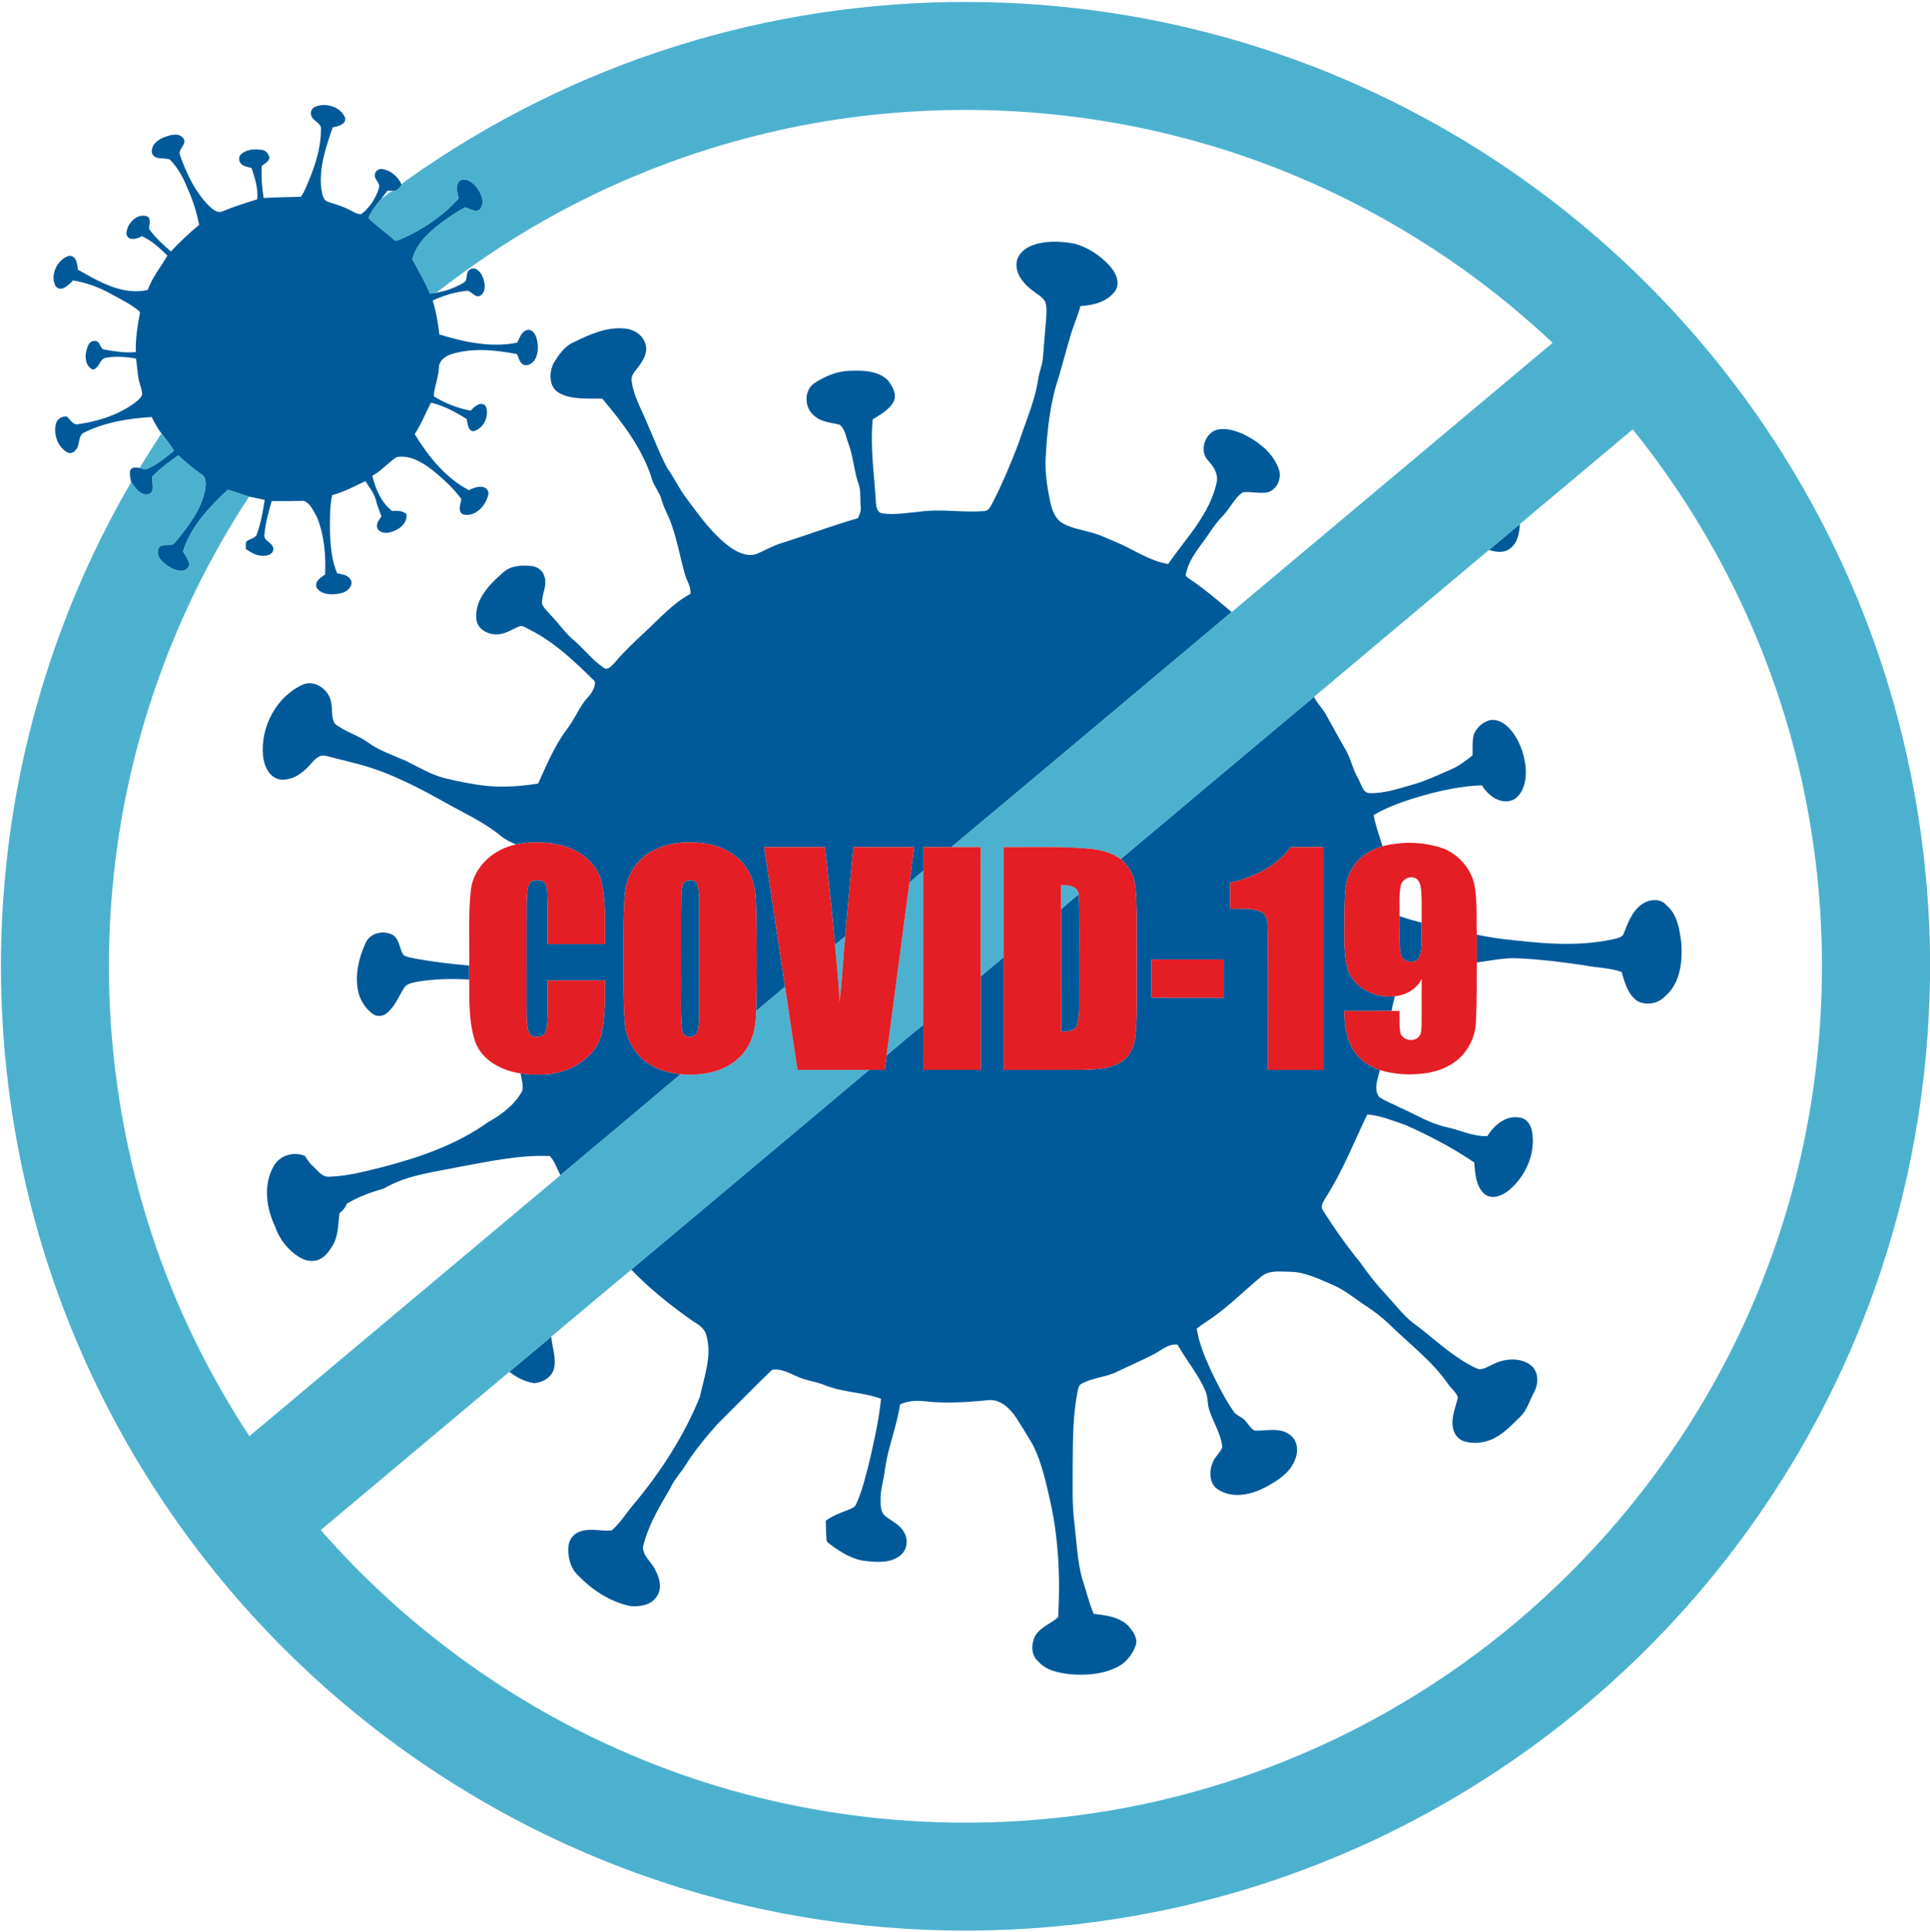
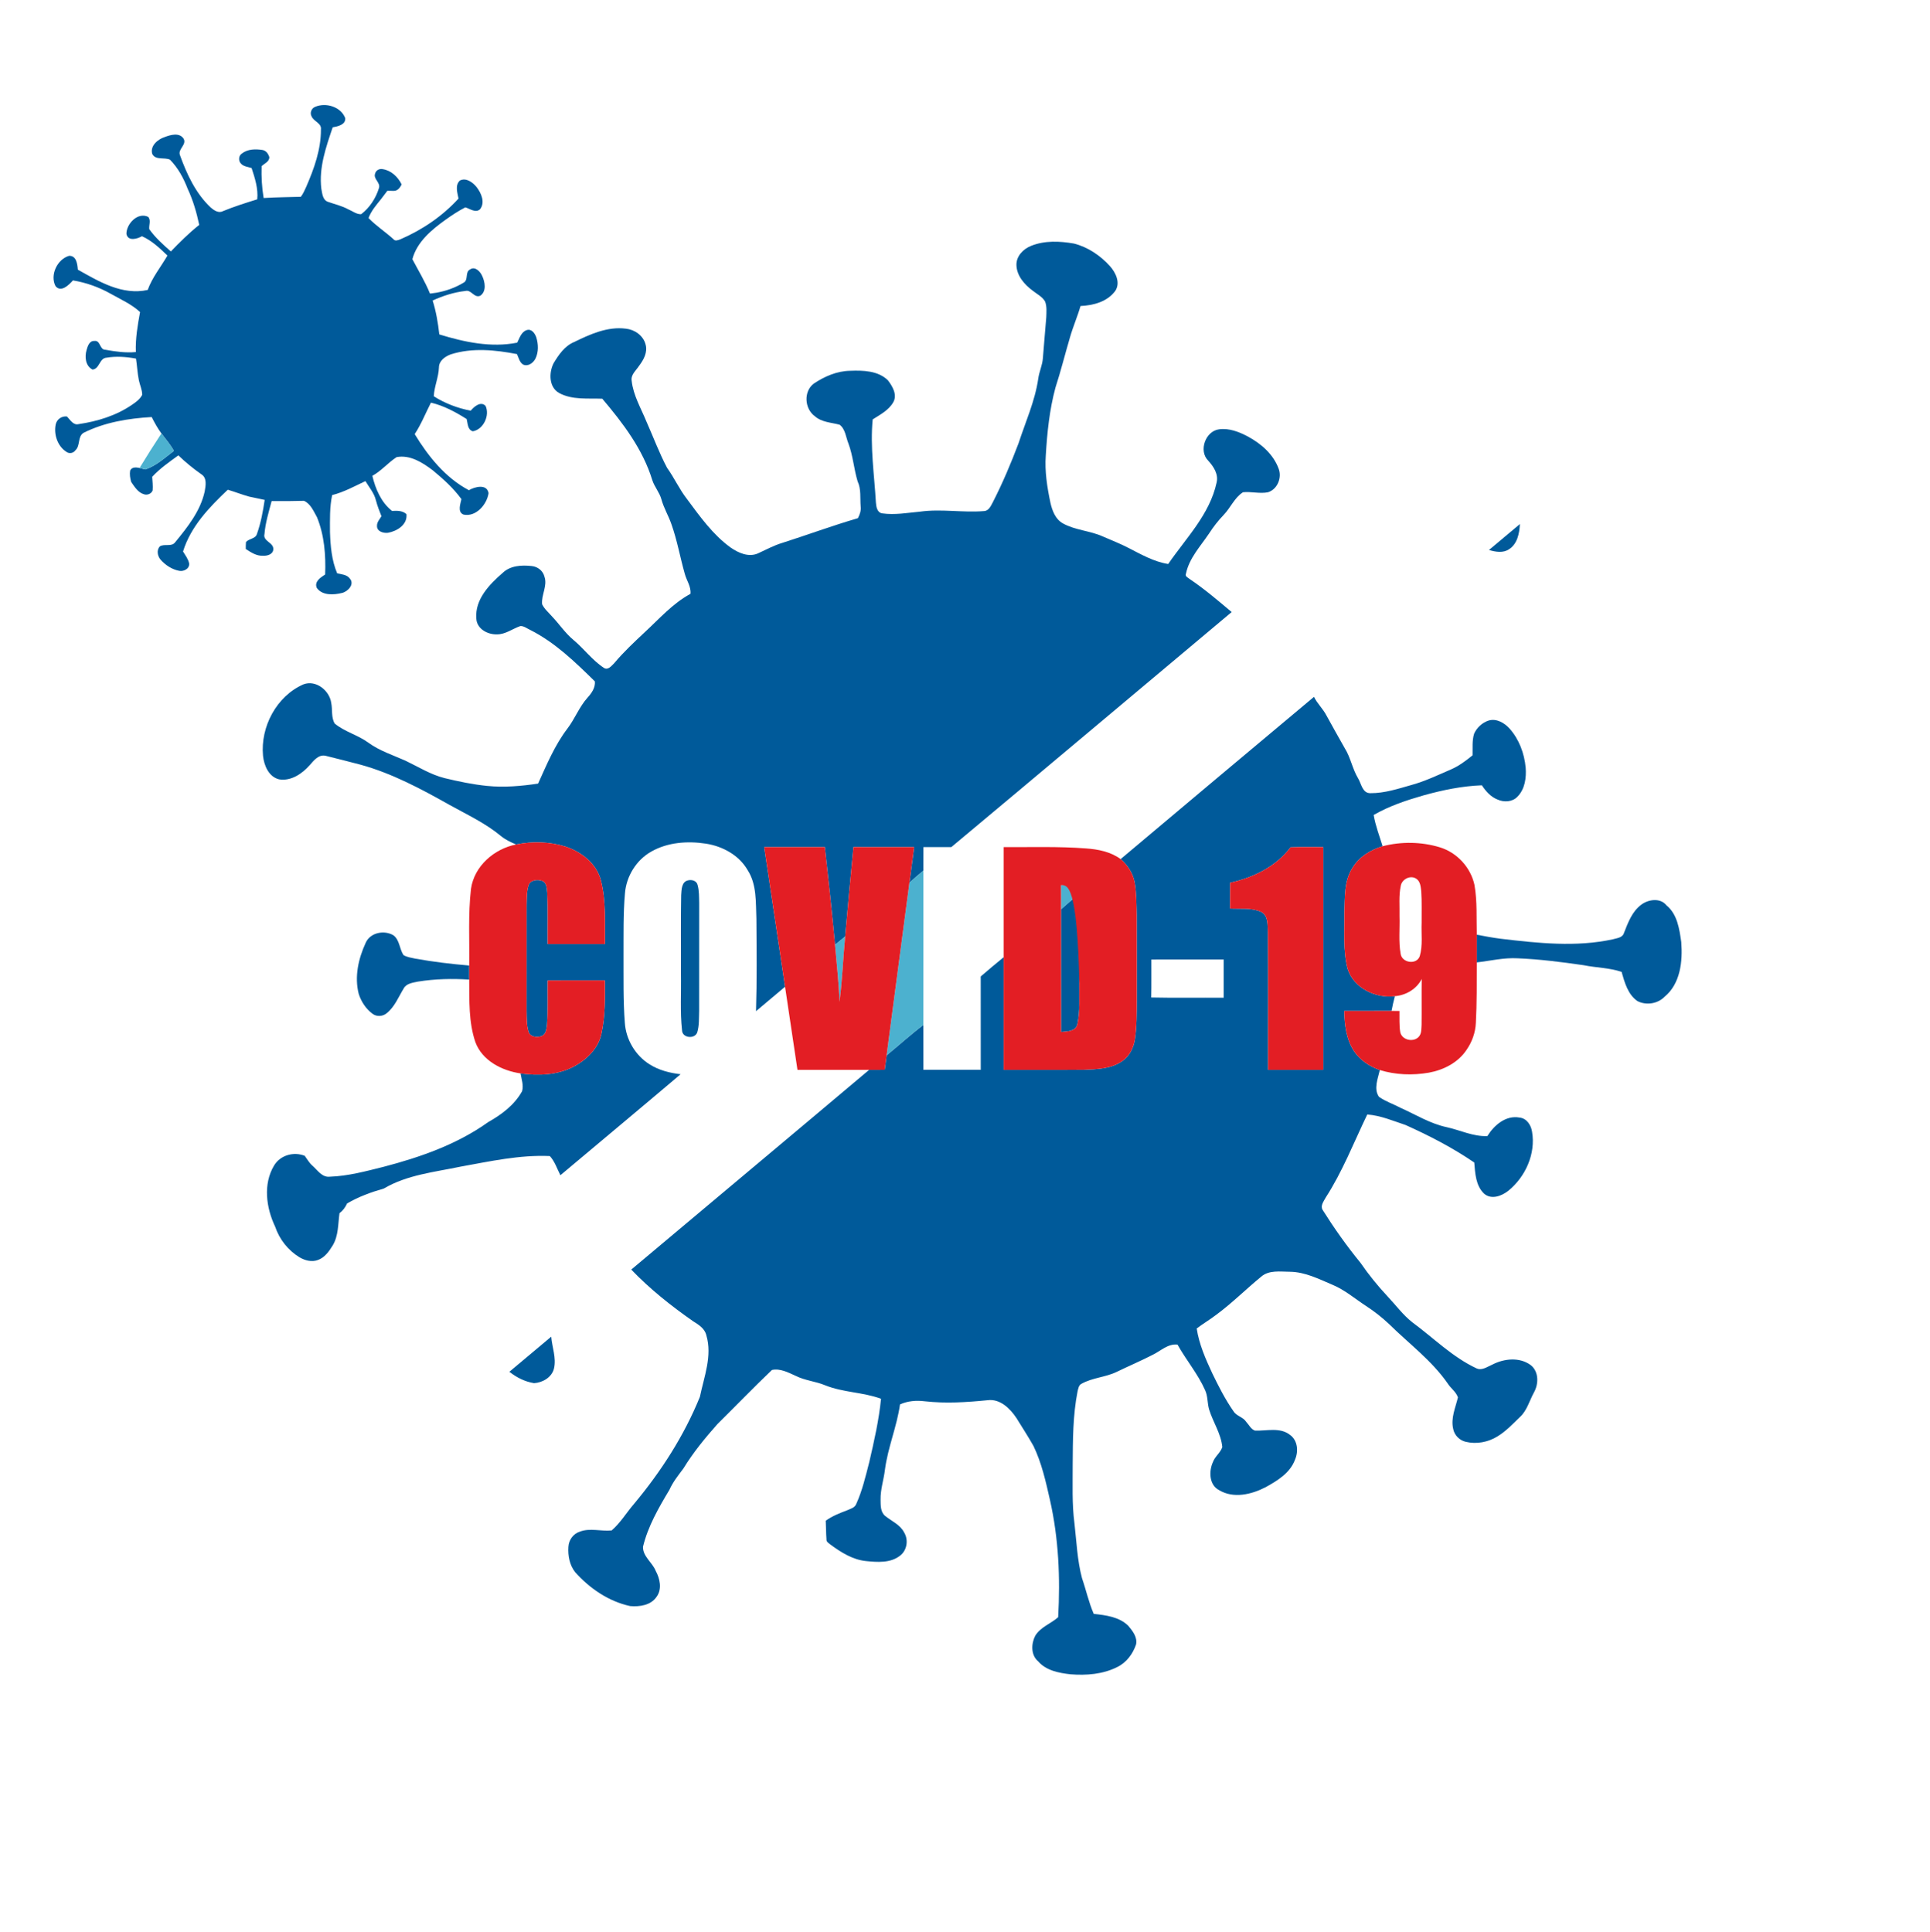
<svg xmlns="http://www.w3.org/2000/svg" width="983pt" height="984pt" viewBox="0 0 983 984" version="1.1">
  <g id="#005a9aff">
    <path fill="#005a9a" opacity="1.00" d=" M 0.00 0.00 L 0.02 0.00 C 0.01 0.02 0.00 0.07 0.00 0.10 L 0.00 0.00 Z" />
    <path fill="#005a9a" opacity="1.00" d=" M 160.51 54.42 C 165.98 52.08 173.63 54.37 175.83 60.16 C 176.16 63.55 172.00 64.40 169.45 64.86 C 166.06 74.88 162.36 85.36 163.66 96.10 C 164.13 98.50 164.29 101.83 166.99 102.80 C 170.46 104.03 174.10 104.83 177.36 106.62 C 179.51 107.48 181.59 109.26 183.97 109.11 C 188.26 105.84 191.43 100.97 193.00 95.82 C 193.98 93.01 189.95 91.15 191.07 88.38 C 191.49 86.70 193.31 85.80 194.94 86.17 C 199.29 86.85 202.68 90.11 204.56 93.94 C 203.62 95.89 202.33 97.49 199.95 97.22 C 199.29 97.21 197.96 97.19 197.30 97.18 C 196.22 98.61 195.15 100.06 194.04 101.48 C 191.63 104.45 189.08 107.44 187.70 111.06 C 191.50 115.01 196.25 118.09 200.35 121.80 C 201.31 123.05 202.78 122.31 203.96 121.89 C 215.10 117.07 225.33 110.14 233.54 101.15 C 232.99 98.14 231.64 94.43 234.24 91.96 C 237.42 90.36 240.78 92.88 242.74 95.28 C 245.11 98.34 247.23 103.12 244.50 106.60 C 242.25 108.63 239.34 106.34 237.02 105.62 C 233.48 107.45 230.15 109.64 226.91 111.96 C 219.82 117.05 212.35 123.24 210.04 132.03 C 213.08 137.83 216.54 143.44 219.00 149.56 C 220.05 149.45 221.11 149.30 222.16 149.13 C 227.05 148.28 231.85 146.59 236.10 144.01 C 238.74 142.69 236.70 138.64 239.40 137.27 C 241.95 135.48 244.59 138.30 245.57 140.51 C 247.05 143.60 247.89 148.40 244.63 150.64 C 241.52 152.05 240.03 147.38 237.04 148.22 C 231.25 148.87 225.65 150.67 220.36 153.08 C 222.13 158.70 223.09 164.51 223.76 170.36 C 236.46 174.27 250.19 177.22 263.44 174.55 C 264.64 172.20 265.49 169.08 268.27 168.16 C 270.71 167.33 272.48 169.84 273.15 171.85 C 274.23 175.33 274.36 179.32 272.74 182.66 C 271.60 184.89 268.94 186.90 266.38 185.68 C 264.59 184.49 264.17 182.20 263.31 180.38 C 252.20 178.24 240.54 177.03 229.57 180.52 C 226.65 181.63 223.57 183.77 223.56 187.24 C 223.38 192.24 221.17 196.92 220.94 201.87 C 226.66 205.49 233.10 207.95 239.76 209.21 C 241.46 207.16 244.83 204.18 247.31 206.76 C 249.59 211.59 246.24 218.78 240.86 219.70 C 238.12 219.00 238.27 215.67 237.69 213.47 C 232.04 209.88 226.05 206.67 219.49 205.11 C 216.75 210.47 214.55 216.11 211.22 221.14 C 218.13 232.50 226.88 243.39 238.82 249.72 C 241.79 247.95 248.04 246.34 248.84 251.21 C 248.02 257.02 242.40 263.51 236.06 262.13 C 232.87 260.75 234.53 256.77 235.01 254.25 C 230.96 248.66 225.78 244.03 220.50 239.64 C 215.26 235.66 208.91 231.58 202.02 232.86 C 197.65 235.70 194.26 239.86 189.65 242.40 C 191.24 249.07 194.14 255.93 199.67 260.27 C 202.25 260.13 204.97 260.07 207.02 261.90 C 207.60 267.28 202.29 270.53 197.68 271.40 C 195.39 271.73 191.96 270.78 192.01 267.96 C 191.90 266.01 193.37 264.54 194.28 262.97 C 193.21 260.31 192.19 257.63 191.46 254.86 C 190.58 251.17 188.01 248.27 186.13 245.08 C 180.57 247.70 175.17 250.69 169.17 252.21 C 167.87 258.39 168.06 264.74 168.07 271.02 C 168.32 278.15 168.91 285.43 171.73 292.07 C 173.99 292.58 176.75 292.70 178.23 294.78 C 180.71 297.71 177.13 301.38 174.18 302.06 C 169.97 303.10 164.21 303.46 161.37 299.53 C 159.90 296.27 163.33 294.17 165.61 292.65 C 165.99 282.80 165.20 272.67 161.45 263.47 C 159.72 260.43 158.22 256.62 154.82 255.13 C 149.34 255.27 143.84 255.34 138.35 255.27 C 136.89 260.79 135.17 266.29 134.71 272.00 C 133.74 275.79 139.54 276.32 139.21 279.93 C 138.97 282.43 136.10 283.23 133.99 283.10 C 130.66 283.30 127.84 281.39 125.18 279.68 C 125.16 278.51 125.19 277.35 125.27 276.19 C 126.71 274.28 130.19 274.57 130.87 271.97 C 132.87 266.38 133.93 260.51 134.81 254.66 C 132.18 254.05 129.51 253.58 126.88 252.98 C 123.21 251.96 119.67 250.56 116.02 249.47 C 106.59 258.38 97.11 268.24 93.22 280.95 C 94.40 282.89 95.87 284.77 96.34 287.04 C 96.58 289.72 93.59 291.25 91.26 290.78 C 87.56 290.08 84.24 287.88 81.77 285.09 C 80.22 283.30 79.66 280.24 81.36 278.37 C 83.72 276.81 87.39 278.76 89.22 276.22 C 95.52 268.54 102.04 260.35 104.24 250.44 C 104.75 247.48 105.59 243.38 102.47 241.55 C 98.36 238.65 94.47 235.47 90.84 231.98 C 86.19 235.35 81.43 238.65 77.51 242.89 C 77.65 245.19 77.93 247.50 77.74 249.81 C 77.15 251.52 74.97 252.40 73.30 251.77 C 70.24 250.90 68.54 247.96 66.82 245.54 C 66.28 243.65 65.95 241.66 66.28 239.70 C 67.21 237.79 69.36 238.03 71.08 238.38 C 71.82 238.56 73.28 238.94 74.02 239.13 C 79.58 237.29 83.97 233.16 88.56 229.69 C 86.83 226.46 84.37 223.74 82.21 220.81 C 80.29 218.19 78.71 215.35 77.26 212.45 C 65.37 213.12 53.26 215.12 42.53 220.50 C 39.41 222.47 41.01 227.02 38.39 229.39 C 37.39 230.85 35.30 231.26 33.87 230.21 C 29.35 227.38 27.34 221.41 28.35 216.31 C 28.87 213.62 31.40 211.83 34.10 212.17 C 35.74 213.81 37.24 216.72 40.00 216.06 C 49.58 214.66 59.18 211.74 67.22 206.20 C 69.24 204.86 71.28 203.34 72.42 201.14 C 72.43 198.55 71.22 196.17 70.72 193.67 C 69.99 190.04 69.83 186.33 69.27 182.67 C 64.30 181.75 59.17 181.38 54.16 182.22 C 50.59 182.49 50.69 187.99 47.11 188.25 C 43.49 186.42 43.05 181.74 44.11 178.24 C 44.64 176.29 45.54 173.56 48.06 173.68 C 51.24 173.21 50.63 178.23 53.69 178.17 C 58.78 179.09 64.00 179.84 69.19 179.34 C 68.93 172.45 70.10 165.70 71.33 158.96 C 67.00 154.96 61.48 152.52 56.38 149.65 C 50.42 146.29 43.90 143.96 37.15 142.84 C 35.10 145.13 31.13 149.19 28.28 145.76 C 25.34 140.10 29.14 132.09 35.17 130.32 C 38.92 130.18 39.42 134.55 39.64 137.36 C 50.44 143.44 62.28 150.57 75.23 147.70 C 77.53 141.30 81.91 136.01 85.27 130.18 C 81.35 126.41 77.33 122.58 72.30 120.33 C 69.90 121.74 65.11 123.06 64.39 119.13 C 64.38 114.02 70.12 107.90 75.46 110.47 C 77.02 112.23 75.75 114.68 76.02 116.75 C 79.08 121.06 83.08 124.61 87.01 128.09 C 91.60 123.34 96.29 118.66 101.47 114.56 C 100.14 108.33 98.34 102.04 95.60 96.21 C 93.51 90.78 90.69 85.52 86.57 81.35 C 83.80 80.00 79.25 81.77 77.54 78.42 C 76.34 74.33 80.31 70.98 83.82 69.84 C 86.81 68.69 91.34 67.37 93.49 70.61 C 95.32 73.72 90.39 75.96 91.67 79.07 C 95.17 88.77 99.66 98.50 107.28 105.68 C 108.94 107.11 111.27 108.75 113.51 107.58 C 119.22 105.22 125.12 103.37 131.02 101.54 C 131.57 96.07 129.82 90.73 128.15 85.60 C 126.28 84.99 124.03 84.86 122.66 83.28 C 121.37 81.86 121.50 79.32 123.14 78.24 C 126.12 75.88 130.16 75.84 133.73 76.41 C 135.54 76.72 136.67 78.37 137.17 80.02 C 137.26 82.33 134.69 83.28 133.25 84.62 C 133.08 90.05 133.37 95.51 134.28 100.87 C 140.59 100.46 146.92 100.44 153.23 100.24 C 154.43 98.67 155.20 96.84 156.01 95.06 C 160.01 85.84 163.50 76.11 163.46 65.93 C 163.87 62.69 159.75 61.90 158.68 59.25 C 157.70 57.47 158.66 55.16 160.51 54.42 Z" />
    <path fill="#005a9a" opacity="1.00" d=" M 525.22 125.22 C 532.11 122.45 539.84 122.81 547.02 124.07 C 554.12 125.88 560.50 130.20 565.38 135.62 C 568.26 138.88 570.71 143.91 568.13 148.06 C 564.09 153.71 556.94 155.57 550.34 155.89 C 548.78 161.29 546.51 166.45 544.97 171.86 C 542.45 180.38 540.32 189.01 537.57 197.47 C 534.53 208.71 533.34 220.38 532.65 231.98 C 532.05 240.08 533.34 248.15 535.00 256.05 C 535.92 260.11 537.53 264.51 541.39 266.64 C 547.68 270.13 555.14 270.33 561.65 273.26 C 566.05 275.20 570.56 276.91 574.83 279.15 C 581.29 282.44 587.73 286.18 595.00 287.31 C 604.08 274.09 616.14 262.06 619.65 245.86 C 620.70 241.51 618.12 237.67 615.34 234.62 C 610.36 229.60 614.01 219.55 620.97 218.69 C 626.09 218.01 631.10 220.01 635.55 222.35 C 642.28 225.97 648.54 231.39 651.24 238.73 C 653.05 243.32 650.61 249.31 645.78 250.78 C 641.57 251.60 637.29 250.32 633.07 250.77 C 628.74 253.56 626.78 258.62 623.30 262.25 C 620.49 265.16 618.01 268.37 615.81 271.77 C 611.45 278.27 605.71 284.29 604.06 292.18 C 603.41 293.64 605.08 294.24 605.95 294.97 C 613.49 300.04 620.39 305.95 627.33 311.79 C 579.72 351.68 532.23 391.72 484.54 431.52 C 479.80 431.51 475.05 431.51 470.32 431.52 C 470.29 435.53 470.30 439.54 470.30 443.55 C 467.84 445.53 465.44 447.59 463.17 449.78 C 464.00 443.70 464.80 437.61 465.59 431.52 C 455.29 431.50 444.99 431.52 434.69 431.51 C 433.24 446.69 431.78 461.88 430.47 477.07 C 428.73 478.47 427.01 479.88 425.29 481.31 C 423.72 464.70 421.98 448.10 420.10 431.52 C 409.81 431.51 399.52 431.51 389.22 431.52 C 392.74 455.23 396.31 478.94 399.85 502.65 C 394.94 506.83 389.96 510.92 385.06 515.10 C 385.54 499.41 385.35 483.71 385.25 468.01 C 384.89 459.66 385.51 450.58 380.77 443.23 C 376.38 435.62 368.07 431.10 359.58 429.77 C 350.20 428.33 340.07 429.03 331.69 433.82 C 324.10 438.10 319.03 446.32 318.32 454.98 C 317.37 465.62 317.63 476.32 317.57 486.99 C 317.63 498.33 317.36 509.70 318.25 521.03 C 318.81 529.53 323.59 537.64 330.82 542.17 C 335.55 545.18 341.12 546.59 346.65 547.23 C 326.32 564.47 305.82 581.51 285.43 598.68 C 283.75 595.38 282.59 591.67 280.06 588.91 C 264.70 588.22 249.52 591.61 234.48 594.32 C 221.28 597.09 207.32 598.46 195.49 605.46 C 189.00 607.31 182.61 609.63 176.77 613.06 C 175.90 615.01 174.63 616.73 172.91 618.03 C 172.15 623.52 172.43 629.45 169.49 634.38 C 167.62 637.43 165.38 640.66 161.85 641.88 C 158.74 643.03 155.30 642.10 152.55 640.48 C 146.72 636.94 142.28 631.29 140.12 624.83 C 135.56 615.25 133.91 603.16 139.61 593.70 C 142.78 588.42 149.61 586.56 155.21 588.78 C 156.48 590.48 157.49 592.41 159.14 593.82 C 161.77 596.11 164.01 599.90 168.02 599.42 C 177.29 599.10 186.33 596.64 195.29 594.41 C 214.04 589.51 232.79 582.96 248.67 571.60 C 255.50 567.77 262.06 562.86 265.91 555.89 C 266.79 552.88 265.62 549.78 265.13 546.81 C 274.27 548.03 284.09 547.71 292.38 543.26 C 298.87 539.76 304.76 534.06 306.34 526.62 C 308.26 517.70 308.19 508.51 308.09 499.44 C 298.38 499.48 288.68 499.44 278.97 499.46 C 278.83 506.97 279.22 514.50 278.63 522.00 C 278.38 524.15 278.12 526.97 275.75 527.85 C 273.49 528.62 270.10 528.29 269.23 525.69 C 268.17 522.24 268.30 518.58 268.21 515.02 C 268.21 497.02 268.19 479.01 268.22 461.01 C 268.34 457.48 268.18 453.81 269.41 450.45 C 270.69 448.12 273.93 447.95 276.19 448.73 C 278.64 449.71 278.49 452.78 278.76 454.96 C 279.16 463.60 278.85 472.26 278.96 480.92 C 288.69 480.93 298.42 480.93 308.15 480.92 C 308.03 470.14 308.74 459.16 306.10 448.62 C 303.94 439.92 296.09 433.86 287.88 431.20 C 279.83 428.73 271.11 428.50 262.88 430.18 C 260.15 429.05 257.45 427.77 255.16 425.89 C 247.27 419.34 237.92 415.00 229.02 410.06 C 214.54 401.92 199.75 393.97 183.64 389.54 C 177.76 387.95 171.84 386.54 165.95 385.03 C 162.30 384.14 159.86 387.39 157.75 389.77 C 153.91 394.13 148.23 398.03 142.15 397.01 C 136.84 395.72 134.47 389.92 133.96 384.99 C 132.59 370.27 140.80 354.66 154.53 348.62 C 160.90 346.18 167.86 351.76 168.71 358.10 C 169.42 361.55 168.61 365.44 170.48 368.58 C 175.57 372.80 182.29 374.41 187.61 378.32 C 193.32 382.49 200.10 384.64 206.49 387.49 C 213.08 390.63 219.36 394.62 226.52 396.40 C 233.66 398.12 240.88 399.63 248.20 400.36 C 256.83 401.21 265.52 400.45 274.08 399.17 C 278.45 389.52 282.56 379.59 289.03 371.11 C 292.84 366.11 295.05 360.04 299.29 355.34 C 301.34 353.08 303.28 350.33 303.00 347.11 C 293.00 337.30 282.74 327.30 270.09 320.92 C 268.45 320.19 266.90 318.85 265.05 318.92 C 261.02 320.28 257.44 323.24 253.00 323.16 C 248.22 323.27 242.79 320.28 242.60 315.01 C 241.85 305.40 249.22 297.74 255.95 291.91 C 259.88 288.07 265.71 287.78 270.87 288.36 C 273.84 288.66 276.57 290.75 277.29 293.70 C 278.97 298.44 275.62 303.06 276.12 307.81 C 277.25 310.21 279.35 311.94 281.06 313.91 C 284.81 317.82 287.81 322.43 291.99 325.92 C 297.45 330.45 301.69 336.40 307.68 340.28 C 309.75 341.51 311.49 339.13 312.82 337.86 C 317.53 332.23 322.89 327.22 328.23 322.21 C 335.74 315.29 342.57 307.43 351.67 302.51 C 352.04 298.75 349.67 295.72 348.76 292.26 C 346.38 283.88 344.90 275.25 341.97 267.03 C 340.48 262.69 338.04 258.72 336.84 254.27 C 335.88 250.80 333.36 248.05 332.25 244.64 C 327.44 228.89 317.29 215.51 306.77 203.12 C 299.43 202.81 291.48 203.85 284.78 200.20 C 279.52 197.26 279.52 189.85 281.96 185.04 C 284.53 180.78 287.57 176.30 292.31 174.28 C 300.53 170.29 309.40 166.21 318.79 167.43 C 323.25 167.90 327.56 170.88 328.77 175.34 C 330.00 179.35 327.83 183.30 325.46 186.40 C 323.95 188.75 321.20 190.88 321.73 193.99 C 322.54 201.45 326.50 208.00 329.28 214.83 C 332.77 222.67 335.75 230.76 339.77 238.34 C 343.43 243.42 345.99 249.20 349.84 254.15 C 356.46 263.04 363.01 272.33 372.09 278.90 C 376.03 281.64 381.24 284.00 385.99 281.93 C 390.13 280.04 394.13 277.83 398.52 276.53 C 411.35 272.44 424.00 267.74 436.94 263.98 C 437.91 262.14 438.63 260.13 438.36 258.01 C 438.00 253.72 438.68 249.21 436.80 245.19 C 434.90 238.87 434.45 232.18 432.14 225.97 C 430.82 222.75 430.60 218.59 427.65 216.36 C 423.35 215.21 418.49 215.13 414.98 212.00 C 409.75 208.22 409.19 199.39 414.45 195.43 C 419.93 191.75 426.26 189.00 432.95 188.89 C 439.54 188.63 447.21 188.80 452.23 193.72 C 454.57 196.77 457.14 201.10 454.96 204.91 C 452.65 209.00 448.29 211.21 444.48 213.65 C 443.13 227.79 445.32 241.90 446.12 256.00 C 446.27 258.14 446.75 261.17 449.38 261.52 C 455.72 262.42 462.14 261.23 468.47 260.66 C 479.33 259.10 490.30 261.26 501.19 260.35 C 503.69 260.23 504.66 257.69 505.69 255.82 C 510.66 246.10 514.91 236.02 518.77 225.82 C 522.31 214.94 527.13 204.37 528.80 192.96 C 529.25 189.39 530.92 186.08 531.17 182.47 C 531.69 175.55 532.35 168.63 532.89 161.71 C 532.97 159.01 533.28 156.17 532.29 153.60 C 530.88 151.09 528.12 149.81 525.96 148.06 C 521.77 144.95 517.83 140.48 517.70 135.00 C 517.59 130.45 521.21 126.78 525.22 125.22 Z" />
    <path fill="#005a9a" opacity="1.00" d=" M 758.37 280.17 C 763.61 275.76 768.86 271.35 774.12 266.96 C 773.88 271.61 772.89 276.95 768.72 279.71 C 765.65 281.88 761.72 281.16 758.37 280.17 Z" />
    <path fill="#005a9a" opacity="1.00" d=" M 570.78 437.63 C 603.55 410.02 636.40 382.50 669.24 354.98 C 670.93 358.42 673.82 361.05 675.58 364.45 C 678.65 370.03 681.76 375.60 684.91 381.14 C 687.91 385.89 688.77 391.59 691.66 396.41 C 693.38 399.16 693.82 404.11 697.98 404.05 C 705.16 404.11 712.08 401.80 718.92 399.87 C 725.90 397.95 732.43 394.79 739.05 391.94 C 743.09 390.18 746.62 387.52 750.01 384.76 C 750.12 381.09 749.70 377.31 750.80 373.76 C 752.17 370.64 754.97 368.08 758.22 367.03 C 762.23 365.86 766.24 368.24 768.86 371.14 C 773.71 376.58 776.37 383.76 777.06 390.96 C 777.48 396.16 776.70 402.00 772.86 405.86 C 770.26 408.60 765.96 408.78 762.68 407.27 C 759.23 405.91 756.73 403.06 754.74 400.04 C 744.68 400.41 734.77 402.47 725.11 405.15 C 716.33 407.67 707.58 410.57 699.64 415.16 C 700.56 420.63 702.58 425.80 704.19 431.08 C 698.10 432.90 692.28 436.43 688.92 441.96 C 684.46 448.75 685.02 457.23 684.71 465.00 C 684.85 474.49 683.96 484.20 686.36 493.50 C 689.42 503.38 700.62 508.66 710.45 507.46 C 709.78 509.94 709.22 512.44 708.75 514.97 C 700.71 514.97 692.67 514.95 684.64 514.98 C 684.80 522.02 685.65 529.44 689.63 535.46 C 692.69 540.10 697.56 543.27 702.76 545.09 C 701.82 549.44 699.52 554.63 702.32 558.72 C 705.73 561.14 709.79 562.45 713.48 564.41 C 721.16 567.85 728.44 572.40 736.77 574.18 C 743.69 575.69 750.34 579.05 757.55 578.73 C 760.95 573.21 766.97 568.01 773.90 569.30 C 777.55 569.63 779.80 573.11 780.31 576.47 C 782.27 587.67 776.99 599.41 768.34 606.50 C 764.99 609.23 759.62 611.31 755.90 608.08 C 751.62 604.04 751.33 597.69 750.88 592.21 C 739.90 584.69 728.03 578.55 715.91 573.10 C 709.50 570.98 703.18 568.23 696.37 567.74 C 689.52 581.97 683.77 596.82 675.16 610.13 C 674.20 611.98 672.37 614.20 673.64 616.34 C 679.51 625.66 685.89 634.69 692.88 643.22 C 697.03 649.26 701.65 654.97 706.66 660.33 C 710.86 664.77 714.50 669.80 719.34 673.60 C 730.15 681.55 739.78 691.35 752.08 697.08 C 754.91 698.31 757.62 696.15 760.14 695.11 C 766.05 692.04 773.97 691.23 779.58 695.36 C 783.77 698.61 783.74 704.88 781.34 709.22 C 778.97 713.50 777.77 718.61 774.01 721.98 C 770.43 725.44 766.97 729.13 762.68 731.73 C 757.93 734.68 751.99 735.79 746.53 734.47 C 743.35 733.73 740.73 731.10 740.14 727.88 C 738.86 722.37 741.31 717.08 742.56 711.84 C 741.63 709.00 738.85 707.19 737.29 704.68 C 729.14 692.97 717.57 684.44 707.53 674.53 C 703.89 671.10 699.95 668.00 695.77 665.28 C 690.09 661.58 684.89 657.04 678.57 654.44 C 671.66 651.51 664.70 647.95 657.03 647.85 C 652.10 647.84 646.37 646.85 642.33 650.38 C 634.65 656.68 627.60 663.75 619.59 669.67 C 616.35 672.18 612.78 674.25 609.52 676.74 C 610.73 684.78 614.06 692.28 617.46 699.60 C 620.67 706.21 624.00 712.81 628.22 718.85 C 629.73 721.39 633.11 721.78 634.70 724.27 C 636.13 725.77 637.13 728.07 639.21 728.76 C 645.12 728.99 651.92 726.91 657.03 730.94 C 660.99 733.76 661.41 739.38 659.58 743.57 C 657.09 750.36 650.58 754.30 644.57 757.62 C 637.44 761.30 628.24 763.51 620.94 759.10 C 615.82 756.49 615.64 749.44 617.78 744.80 C 618.81 741.91 621.66 740.01 622.56 737.15 C 621.92 730.30 617.82 724.47 615.84 718.01 C 614.88 714.79 615.24 711.28 613.81 708.19 C 610.12 699.87 604.16 692.85 599.74 684.94 C 594.78 684.42 591.21 688.18 587.06 690.17 C 581.08 693.25 574.88 695.88 568.82 698.82 C 563.09 701.61 556.42 701.77 550.84 704.91 C 549.39 705.62 549.21 707.37 548.84 708.75 C 546.42 721.02 546.44 733.59 546.35 746.04 C 546.39 756.01 545.94 766.02 547.24 775.93 C 548.32 785.29 548.67 794.81 551.10 803.95 C 553.19 809.98 554.52 816.27 557.08 822.13 C 563.25 822.80 570.10 823.63 574.71 828.24 C 576.89 830.84 579.43 834.08 578.62 837.72 C 577.00 842.52 573.74 846.91 569.12 849.17 C 561.80 852.90 553.30 853.55 545.23 852.90 C 539.33 852.24 532.85 851.03 528.76 846.30 C 525.01 843.13 525.17 837.40 527.24 833.34 C 529.89 828.83 535.23 827.15 538.95 823.82 C 540.07 803.85 539.20 783.61 534.76 764.04 C 532.65 754.71 530.55 745.25 526.38 736.59 C 523.64 731.74 520.60 727.06 517.68 722.33 C 514.44 717.46 509.37 712.45 503.01 713.28 C 492.40 714.34 481.68 715.02 471.05 713.83 C 466.77 713.29 462.36 713.61 458.40 715.42 C 456.80 726.69 452.23 737.29 450.74 748.57 C 450.14 753.72 448.39 758.73 448.50 763.97 C 448.55 766.78 448.40 770.20 450.80 772.20 C 454.10 774.90 458.44 776.63 460.49 780.63 C 462.79 784.39 462.01 789.72 458.46 792.44 C 453.56 796.35 446.80 795.81 440.95 795.21 C 434.26 794.49 428.45 790.84 423.15 786.96 C 422.23 786.16 420.75 785.51 420.94 784.06 C 420.69 780.93 420.74 777.79 420.57 774.66 C 423.88 772.29 427.68 770.78 431.47 769.36 C 433.16 768.57 435.37 768.09 436.10 766.14 C 439.19 759.35 440.87 752.03 442.73 744.84 C 445.21 734.17 447.64 723.45 448.73 712.54 C 439.53 709.16 429.43 709.36 420.32 705.70 C 415.42 703.64 409.96 703.27 405.20 700.84 C 401.47 699.16 397.33 696.95 393.17 697.87 C 383.74 706.86 374.68 716.27 365.40 725.44 C 359.10 732.55 353.03 739.93 348.07 748.05 C 345.47 751.52 342.74 754.92 340.96 758.91 C 335.49 768.05 330.02 777.47 327.50 787.92 C 327.32 792.83 332.23 795.87 333.95 800.18 C 336.11 804.15 337.30 809.44 334.44 813.39 C 331.55 817.76 325.77 818.58 320.94 818.15 C 310.00 815.77 300.41 809.20 293.00 800.94 C 290.11 797.34 289.21 792.49 289.51 787.98 C 289.68 784.52 291.98 781.28 295.32 780.24 C 300.56 778.22 306.19 780.19 311.53 779.62 C 316.05 775.74 319.10 770.49 322.99 766.02 C 336.69 749.60 348.42 731.40 356.47 711.56 C 358.60 701.30 362.86 690.70 359.74 680.17 C 358.93 676.72 355.80 674.78 353.00 673.04 C 341.78 665.19 331.00 656.65 321.52 646.74 C 361.87 612.80 402.35 579.00 442.65 545.01 C 445.30 545.00 447.95 544.99 450.60 544.98 C 450.92 542.51 451.24 540.05 451.57 537.60 C 457.84 532.47 463.83 527.01 470.28 522.12 C 470.32 529.74 470.30 537.36 470.30 544.98 C 480.04 545.01 489.78 545.01 499.52 544.98 C 499.51 529.13 499.52 513.27 499.51 497.42 C 503.36 494.09 507.27 490.83 511.21 487.60 C 511.22 506.73 511.22 525.86 511.21 544.99 C 524.82 544.98 538.44 545.07 552.05 544.94 C 558.70 544.68 565.92 544.54 571.58 540.55 C 575.33 538.02 577.42 533.67 578.06 529.29 C 579.00 522.89 578.94 516.40 578.99 509.96 C 578.97 495.32 579.04 480.68 578.95 466.04 C 578.82 460.64 578.85 455.19 577.97 449.85 C 577.19 445.05 574.42 440.77 570.78 437.63 M 657.28 431.63 C 649.94 441.46 638.31 447.09 626.55 449.67 C 626.52 454.05 626.54 458.43 626.52 462.81 C 631.80 463.12 637.47 462.29 642.41 464.54 C 646.20 466.58 645.47 471.43 645.76 475.02 C 646.01 498.35 645.80 521.67 645.87 544.99 C 655.24 545.00 664.61 545.00 673.98 544.99 C 673.98 507.17 673.98 469.34 673.98 431.52 C 668.41 431.56 662.84 431.38 657.28 431.63 M 586.42 488.79 C 586.38 495.24 586.50 501.68 586.35 508.13 C 598.65 508.40 610.96 508.18 623.26 508.25 C 623.27 501.75 623.27 495.26 623.26 488.77 C 610.98 488.77 598.70 488.74 586.42 488.79 Z" />
    <path fill="#005a9a" opacity="1.00" d=" M 350.52 448.45 C 352.35 448.01 354.78 448.66 355.27 450.72 C 356.14 453.73 356.02 456.91 356.11 460.01 C 356.11 478.31 356.13 496.62 356.09 514.92 C 355.95 518.61 356.19 522.44 355.08 526.01 C 353.75 529.46 347.48 528.78 347.38 524.86 C 346.31 515.28 347.02 505.59 346.81 495.97 C 346.88 482.66 346.66 469.34 346.93 456.04 C 347.13 453.30 347.06 449.12 350.52 448.45 Z" />
    <path fill="#005a9a" opacity="1.00" d=" M 540.41 463.20 C 543.34 460.54 546.37 458.00 549.46 455.51 C 550.08 470.66 549.60 485.83 549.75 500.99 C 549.60 507.96 550.22 515.06 548.73 521.92 C 547.78 525.51 543.41 525.43 540.44 525.71 C 540.39 504.87 540.45 484.03 540.41 463.20 Z" />
    <path fill="#005a9a" opacity="1.00" d=" M 835.92 460.87 C 839.56 458.11 845.66 457.24 848.80 461.20 C 854.35 465.75 855.37 473.31 856.32 479.97 C 857.08 489.71 855.87 501.15 847.80 507.77 C 844.30 511.36 838.45 512.26 834.02 509.98 C 829.12 506.63 827.47 500.50 825.92 495.09 C 819.66 492.96 812.98 492.99 806.55 491.68 C 795.40 490.07 784.21 488.63 772.96 488.17 C 765.94 487.77 759.08 489.46 752.16 490.26 C 752.16 485.55 752.16 480.85 752.16 476.15 C 756.26 476.93 760.37 477.71 764.52 478.23 C 783.40 480.45 802.77 482.58 821.55 478.47 C 823.59 477.88 826.46 477.69 827.14 475.23 C 829.19 470.02 831.24 464.35 835.92 460.87 Z" />
-     <path fill="#005a9a" opacity="1.00" d=" M 712.80 466.66 C 716.50 467.94 720.27 469.04 724.07 470.03 C 723.83 475.69 724.74 481.54 723.13 487.05 C 721.56 491.66 714.04 490.54 713.38 485.90 C 712.25 479.56 713.01 473.06 712.80 466.66 Z" />
    <path fill="#005a9a" opacity="1.00" d=" M 186.24 480.32 C 188.51 475.00 195.79 473.64 200.45 476.49 C 203.59 478.93 203.43 483.40 205.52 486.54 C 207.36 487.63 209.53 487.89 211.58 488.35 C 220.64 489.98 229.80 491.07 238.98 491.85 C 238.97 494.23 238.98 496.62 238.98 499.01 C 230.29 498.45 221.53 498.65 212.93 500.03 C 210.31 500.61 206.99 500.90 205.59 503.57 C 202.96 507.87 201.05 512.84 197.02 516.10 C 194.99 517.84 191.86 518.06 189.71 516.41 C 186.38 513.93 183.96 510.25 182.71 506.31 C 180.46 497.59 182.54 488.34 186.24 480.32 Z" />
    <path fill="#005a9a" opacity="1.00" d=" M 259.45 698.79 C 266.56 692.84 273.66 686.87 280.76 680.91 C 281.18 686.28 283.42 691.62 282.19 697.03 C 281.16 701.59 276.42 704.32 272.02 704.59 C 267.39 703.87 263.09 701.69 259.45 698.79 Z" />
  </g>
  <g id="#4cb1cfff">
-     <path fill="#4cb1cf" opacity="1.00" d=" M 345.29 23.20 C 440.58 -6.61 544.98 -6.40 640.14 23.81 C 706.34 44.71 767.91 80.00 819.56 126.37 C 870.79 172.26 912.29 228.98 940.35 291.78 C 967.64 352.51 982.01 418.88 983.00 485.43 L 983.00 498.49 C 982.22 552.52 972.77 606.45 954.54 657.34 C 931.06 723.32 893.13 784.06 844.34 834.28 C 795.44 884.75 735.61 924.61 670.10 950.09 C 564.15 991.64 443.65 994.47 335.79 958.21 C 272.22 936.99 213.17 902.45 163.36 857.61 C 111.09 810.64 69.00 752.39 41.02 687.92 C 7.98 612.24 -5.11 528.12 2.65 445.95 C 9.14 375.54 31.25 306.65 66.82 245.54 C 68.54 247.96 70.24 250.90 73.30 251.77 C 74.97 252.40 77.15 251.52 77.74 249.81 C 77.93 247.50 77.65 245.19 77.51 242.89 C 81.43 238.65 86.19 235.35 90.84 231.98 C 94.47 235.47 98.36 238.65 102.47 241.55 C 105.59 243.38 104.75 247.48 104.24 250.44 C 102.04 260.35 95.52 268.54 89.22 276.22 C 87.39 278.76 83.72 276.81 81.36 278.37 C 79.66 280.24 80.22 283.30 81.77 285.09 C 84.24 287.88 87.56 290.08 91.26 290.78 C 93.59 291.25 96.58 289.72 96.34 287.04 C 95.87 284.77 94.40 282.89 93.22 280.95 C 97.11 268.24 106.59 258.38 116.02 249.47 C 119.67 250.56 123.21 251.96 126.88 252.98 C 88.98 310.59 65.06 377.31 57.92 445.91 C 49.23 527.19 63.72 610.88 99.93 684.21 C 107.95 700.56 117.02 716.39 127.01 731.60 C 179.82 687.30 232.62 642.99 285.43 598.68 C 305.82 581.51 326.32 564.47 346.65 547.23 C 357.38 548.16 369.36 546.16 377.13 538.10 C 383.17 532.09 385.11 523.35 385.06 515.10 C 389.96 510.92 394.94 506.83 399.85 502.65 C 401.95 516.77 404.07 530.87 406.17 544.99 C 418.33 545.02 430.49 544.98 442.65 545.01 C 402.35 579.00 361.87 612.80 321.52 646.74 C 307.92 658.11 294.36 669.53 280.76 680.91 C 273.66 686.87 266.56 692.84 259.45 698.79 C 227.43 725.68 195.40 752.54 163.37 779.41 C 206.45 828.71 260.73 868.19 320.99 893.79 C 389.01 922.88 464.52 933.88 538.05 926.05 C 603.34 919.25 666.99 897.30 722.62 862.45 C 803.47 812.10 867.10 734.65 900.36 645.36 C 927.39 573.55 934.66 494.55 921.84 418.94 C 909.60 345.92 878.08 276.32 831.58 218.73 C 812.43 234.81 793.26 250.87 774.12 266.96 C 768.86 271.35 763.61 275.76 758.37 280.17 C 728.66 305.10 698.92 330.01 669.24 354.98 C 636.40 382.50 603.55 410.02 570.78 437.63 C 565.66 433.87 559.26 432.62 553.06 432.19 C 539.14 431.12 525.16 431.62 511.21 431.52 C 511.21 450.22 511.22 468.91 511.21 487.60 C 507.27 490.83 503.36 494.09 499.51 497.42 C 499.51 475.45 499.53 453.48 499.50 431.51 C 494.51 431.51 489.52 431.51 484.54 431.52 C 532.23 391.72 579.72 351.68 627.33 311.79 C 681.82 266.08 736.30 220.36 790.78 174.64 C 738.26 125.12 673.32 88.81 603.48 70.46 C 557.78 58.32 510.09 53.86 462.92 56.93 C 397.64 61.09 333.40 80.29 276.56 112.66 C 257.53 123.41 239.44 135.77 222.16 149.13 C 221.11 149.30 220.05 149.45 219.00 149.56 C 216.54 143.44 213.08 137.83 210.04 132.03 C 212.35 123.24 219.82 117.05 226.91 111.96 C 230.15 109.64 233.48 107.45 237.02 105.62 C 239.34 106.34 242.25 108.63 244.50 106.60 C 247.23 103.12 245.11 98.34 242.74 95.28 C 240.78 92.88 237.42 90.36 234.24 91.96 C 231.64 94.43 232.99 98.14 233.54 101.15 C 225.33 110.14 215.10 117.07 203.96 121.89 C 202.78 122.31 201.31 123.05 200.35 121.80 C 196.25 118.09 191.50 115.01 187.70 111.06 C 189.08 107.44 191.63 104.45 194.04 101.48 C 195.92 99.94 197.85 98.46 199.95 97.22 C 202.33 97.49 203.62 95.89 204.56 93.94 C 205.33 93.18 206.17 92.49 207.04 91.85 C 249.13 61.88 295.95 38.55 345.29 23.20 Z" />
    <path fill="#4cb1cf" opacity="1.00" d=" M 82.21 220.81 C 84.37 223.74 86.83 226.46 88.56 229.69 C 83.97 233.16 79.58 237.29 74.02 239.13 C 73.28 238.94 71.82 238.56 71.08 238.38 C 74.68 232.45 78.40 226.60 82.21 220.81 Z" />
    <path fill="#4cb1cf" opacity="1.00" d=" M 463.17 449.78 C 465.44 447.59 467.84 445.53 470.30 443.55 C 470.29 469.74 470.33 495.93 470.28 522.12 C 463.83 527.01 457.84 532.47 451.57 537.60 C 455.43 508.32 459.33 479.06 463.17 449.78 Z" />
    <path fill="#4cb1cf" opacity="1.00" d=" M 540.39 450.93 C 543.95 450.72 548.68 451.22 549.46 455.51 C 546.37 458.00 543.34 460.54 540.41 463.20 C 540.42 459.10 540.44 455.02 540.39 450.93 Z" />
    <path fill="#4cb1cf" opacity="1.00" d=" M 425.29 481.31 C 427.01 479.88 428.73 478.47 430.47 477.07 C 429.37 488.15 429.04 499.31 427.56 510.35 C 427.26 500.64 426.11 490.98 425.29 481.31 Z" />
  </g>
  <g id="#e31e24ff">
    <path fill="#e31e24" opacity="1.00" d=" M 262.88 430.18 C 271.11 428.50 279.83 428.73 287.88 431.20 C 296.09 433.86 303.94 439.92 306.10 448.62 C 308.74 459.16 308.03 470.14 308.15 480.92 C 298.42 480.93 288.69 480.93 278.96 480.92 C 278.85 472.26 279.16 463.60 278.76 454.96 C 278.49 452.78 278.64 449.71 276.19 448.73 C 273.93 447.95 270.69 448.12 269.41 450.45 C 268.18 453.81 268.34 457.48 268.22 461.01 C 268.19 479.01 268.21 497.02 268.21 515.02 C 268.30 518.58 268.17 522.24 269.23 525.69 C 270.10 528.29 273.49 528.62 275.75 527.85 C 278.12 526.97 278.38 524.15 278.63 522.00 C 279.22 514.50 278.83 506.97 278.97 499.46 C 288.68 499.44 298.38 499.48 308.09 499.44 C 308.19 508.51 308.26 517.70 306.34 526.62 C 304.76 534.06 298.87 539.76 292.38 543.26 C 284.09 547.71 274.27 548.03 265.13 546.81 C 255.66 545.42 245.67 540.36 242.14 530.92 C 238.64 520.68 239.07 509.67 238.98 499.01 C 238.98 496.62 238.97 494.23 238.98 491.85 C 239.19 478.83 238.38 465.74 239.89 452.77 C 241.55 441.18 251.70 432.39 262.88 430.18 Z" />
-     <path fill="#e31e24" opacity="1.00" d=" M 331.69 433.82 C 340.07 429.03 350.20 428.33 359.58 429.77 C 368.07 431.10 376.38 435.62 380.77 443.23 C 385.51 450.58 384.89 459.66 385.25 468.01 C 385.35 483.71 385.54 499.41 385.06 515.10 C 385.11 523.35 383.17 532.09 377.13 538.10 C 369.36 546.16 357.38 548.16 346.65 547.23 C 341.12 546.59 335.55 545.18 330.82 542.17 C 323.59 537.64 318.81 529.53 318.25 521.03 C 317.36 509.70 317.63 498.33 317.57 486.99 C 317.63 476.32 317.37 465.62 318.32 454.98 C 319.03 446.32 324.10 438.10 331.69 433.82 M 350.52 448.45 C 347.06 449.12 347.13 453.30 346.93 456.04 C 346.66 469.34 346.88 482.66 346.81 495.97 C 347.02 505.59 346.31 515.28 347.38 524.86 C 347.48 528.78 353.75 529.46 355.08 526.01 C 356.19 522.44 355.95 518.61 356.09 514.92 C 356.13 496.62 356.11 478.31 356.11 460.01 C 356.02 456.91 356.14 453.73 355.27 450.72 C 354.78 448.66 352.35 448.01 350.52 448.45 Z" />
    <path fill="#e31e24" opacity="1.00" d=" M 704.19 431.08 C 713.66 428.64 723.89 428.77 733.26 431.60 C 742.07 434.27 749.06 441.83 751.00 450.84 C 752.44 459.18 751.94 467.72 752.16 476.15 C 752.16 480.85 752.16 485.55 752.16 490.26 C 752.13 500.53 752.24 510.81 751.69 521.07 C 751.47 526.02 749.74 530.85 746.89 534.90 C 742.58 541.34 735.23 545.07 727.76 546.43 C 719.48 547.87 710.81 547.57 702.76 545.09 C 697.56 543.27 692.69 540.10 689.63 535.46 C 685.65 529.44 684.80 522.02 684.64 514.98 C 692.67 514.95 700.71 514.97 708.75 514.97 C 710.08 514.96 711.43 514.97 712.78 514.98 C 712.86 518.59 712.58 522.25 713.19 525.83 C 714.08 530.02 720.40 531.20 722.89 527.81 C 724.12 526.15 723.89 523.95 724.05 522.01 C 724.15 514.24 724.00 506.46 724.12 498.69 C 721.48 503.84 716.15 506.99 710.45 507.46 C 700.62 508.66 689.42 503.38 686.36 493.50 C 683.96 484.20 684.85 474.49 684.71 465.00 C 685.02 457.23 684.46 448.75 688.92 441.96 C 692.28 436.43 698.10 432.90 704.19 431.08 M 713.46 451.17 C 712.36 456.25 712.92 461.50 712.80 466.66 C 713.01 473.06 712.25 479.56 713.38 485.90 C 714.04 490.54 721.56 491.66 723.13 487.05 C 724.74 481.54 723.83 475.69 724.07 470.03 C 724.02 464.67 724.25 459.31 723.87 453.97 C 723.62 451.70 723.41 448.91 721.27 447.58 C 718.32 445.71 714.08 447.84 713.46 451.17 Z" />
-     <path fill="#e31e24" opacity="1.00" d=" M 470.32 431.52 C 475.05 431.51 479.80 431.51 484.54 431.52 C 489.52 431.51 494.51 431.51 499.50 431.51 C 499.53 453.48 499.51 475.45 499.51 497.42 C 499.52 513.27 499.51 529.13 499.52 544.98 C 489.78 545.01 480.04 545.01 470.30 544.98 C 470.30 537.36 470.32 529.74 470.28 522.12 C 470.33 495.93 470.29 469.74 470.30 443.55 C 470.30 439.54 470.29 435.53 470.32 431.52 Z" />
    <path fill="#e31e24" opacity="1.00" d=" M 389.22 431.52 C 399.52 431.51 409.81 431.51 420.10 431.52 C 421.98 448.10 423.72 464.70 425.29 481.31 C 426.11 490.98 427.26 500.64 427.56 510.35 C 429.04 499.31 429.37 488.15 430.47 477.07 C 431.78 461.88 433.24 446.69 434.69 431.51 C 444.99 431.52 455.29 431.50 465.59 431.52 C 464.80 437.61 464.00 443.70 463.17 449.78 C 459.33 479.06 455.43 508.32 451.57 537.60 C 451.24 540.05 450.92 542.51 450.60 544.98 C 447.95 544.99 445.30 545.00 442.65 545.01 C 430.49 544.98 418.33 545.02 406.17 544.99 C 404.07 530.87 401.95 516.77 399.85 502.65 C 396.31 478.94 392.74 455.23 389.22 431.52 Z" />
-     <path fill="#e31e24" opacity="1.00" d=" M 511.21 431.52 C 525.16 431.62 539.14 431.12 553.06 432.19 C 559.26 432.62 565.66 433.87 570.78 437.63 C 574.42 440.77 577.19 445.05 577.97 449.85 C 578.85 455.19 578.82 460.64 578.95 466.04 C 579.04 480.68 578.97 495.32 578.99 509.96 C 578.94 516.40 579.00 522.89 578.06 529.29 C 577.42 533.67 575.33 538.02 571.58 540.55 C 565.92 544.54 558.70 544.68 552.05 544.94 C 538.44 545.07 524.82 544.98 511.21 544.99 C 511.22 525.86 511.22 506.73 511.21 487.60 C 511.22 468.91 511.21 450.22 511.21 431.52 M 540.39 450.93 C 540.44 455.02 540.42 459.10 540.41 463.20 C 540.45 484.03 540.39 504.87 540.44 525.71 C 543.41 525.43 547.78 525.51 548.73 521.92 C 550.22 515.06 549.60 507.96 549.75 500.99 C 549.60 485.83 550.08 470.66 549.46 455.51 C 548.68 451.22 543.95 450.72 540.39 450.93 Z" />
+     <path fill="#e31e24" opacity="1.00" d=" M 511.21 431.52 C 525.16 431.62 539.14 431.12 553.06 432.19 C 559.26 432.62 565.66 433.87 570.78 437.63 C 574.42 440.77 577.19 445.05 577.97 449.85 C 578.85 455.19 578.82 460.64 578.95 466.04 C 579.04 480.68 578.97 495.32 578.99 509.96 C 578.94 516.40 579.00 522.89 578.06 529.29 C 577.42 533.67 575.33 538.02 571.58 540.55 C 565.92 544.54 558.70 544.68 552.05 544.94 C 538.44 545.07 524.82 544.98 511.21 544.99 C 511.22 525.86 511.22 506.73 511.21 487.60 C 511.22 468.91 511.21 450.22 511.21 431.52 M 540.39 450.93 C 540.44 455.02 540.42 459.10 540.41 463.20 C 540.45 484.03 540.39 504.87 540.44 525.71 C 543.41 525.43 547.78 525.51 548.73 521.92 C 550.22 515.06 549.60 507.96 549.75 500.99 C 548.68 451.22 543.95 450.72 540.39 450.93 Z" />
    <path fill="#e31e24" opacity="1.00" d=" M 657.28 431.63 C 662.84 431.38 668.41 431.56 673.98 431.52 C 673.98 469.34 673.98 507.17 673.98 544.99 C 664.61 545.00 655.24 545.00 645.87 544.99 C 645.80 521.67 646.01 498.35 645.76 475.02 C 645.47 471.43 646.20 466.58 642.41 464.54 C 637.47 462.29 631.80 463.12 626.52 462.81 C 626.54 458.43 626.52 454.05 626.55 449.67 C 638.31 447.09 649.94 441.46 657.28 431.63 Z" />
-     <path fill="#e31e24" opacity="1.00" d=" M 586.42 488.79 C 598.70 488.74 610.98 488.77 623.26 488.77 C 623.27 495.26 623.27 501.75 623.26 508.25 C 610.96 508.18 598.65 508.40 586.35 508.13 C 586.50 501.68 586.38 495.24 586.42 488.79 Z" />
  </g>
</svg>